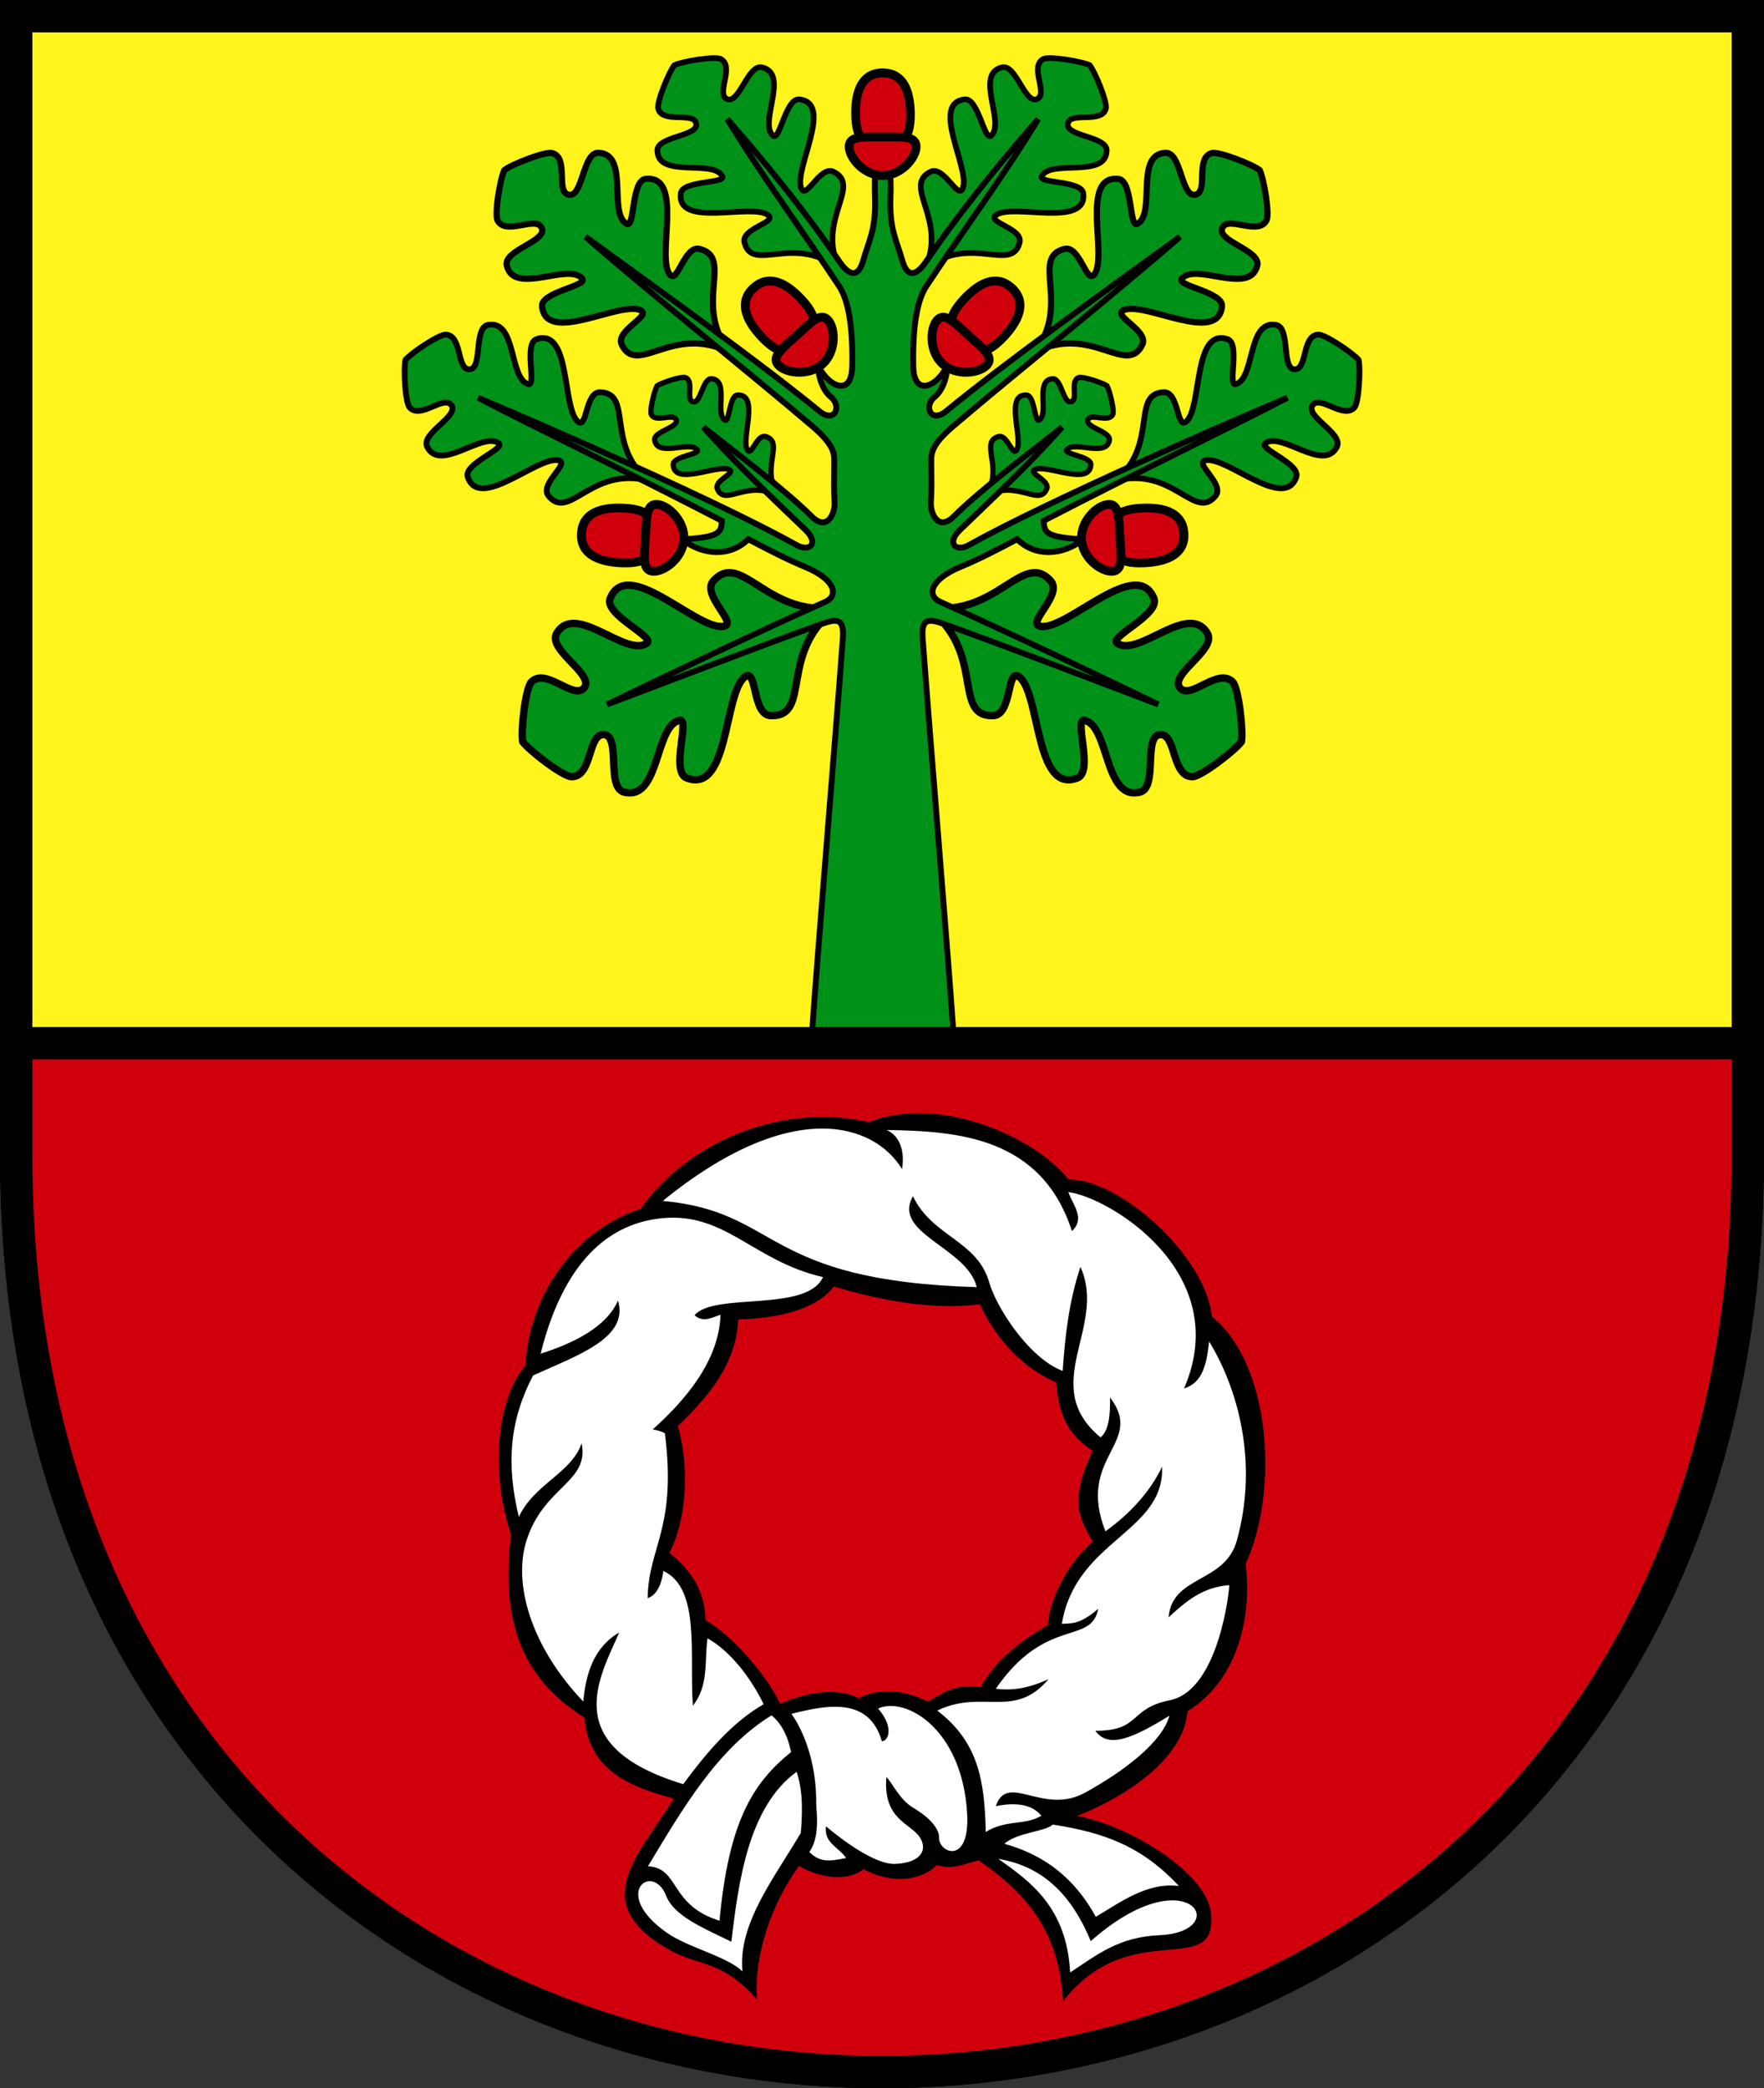
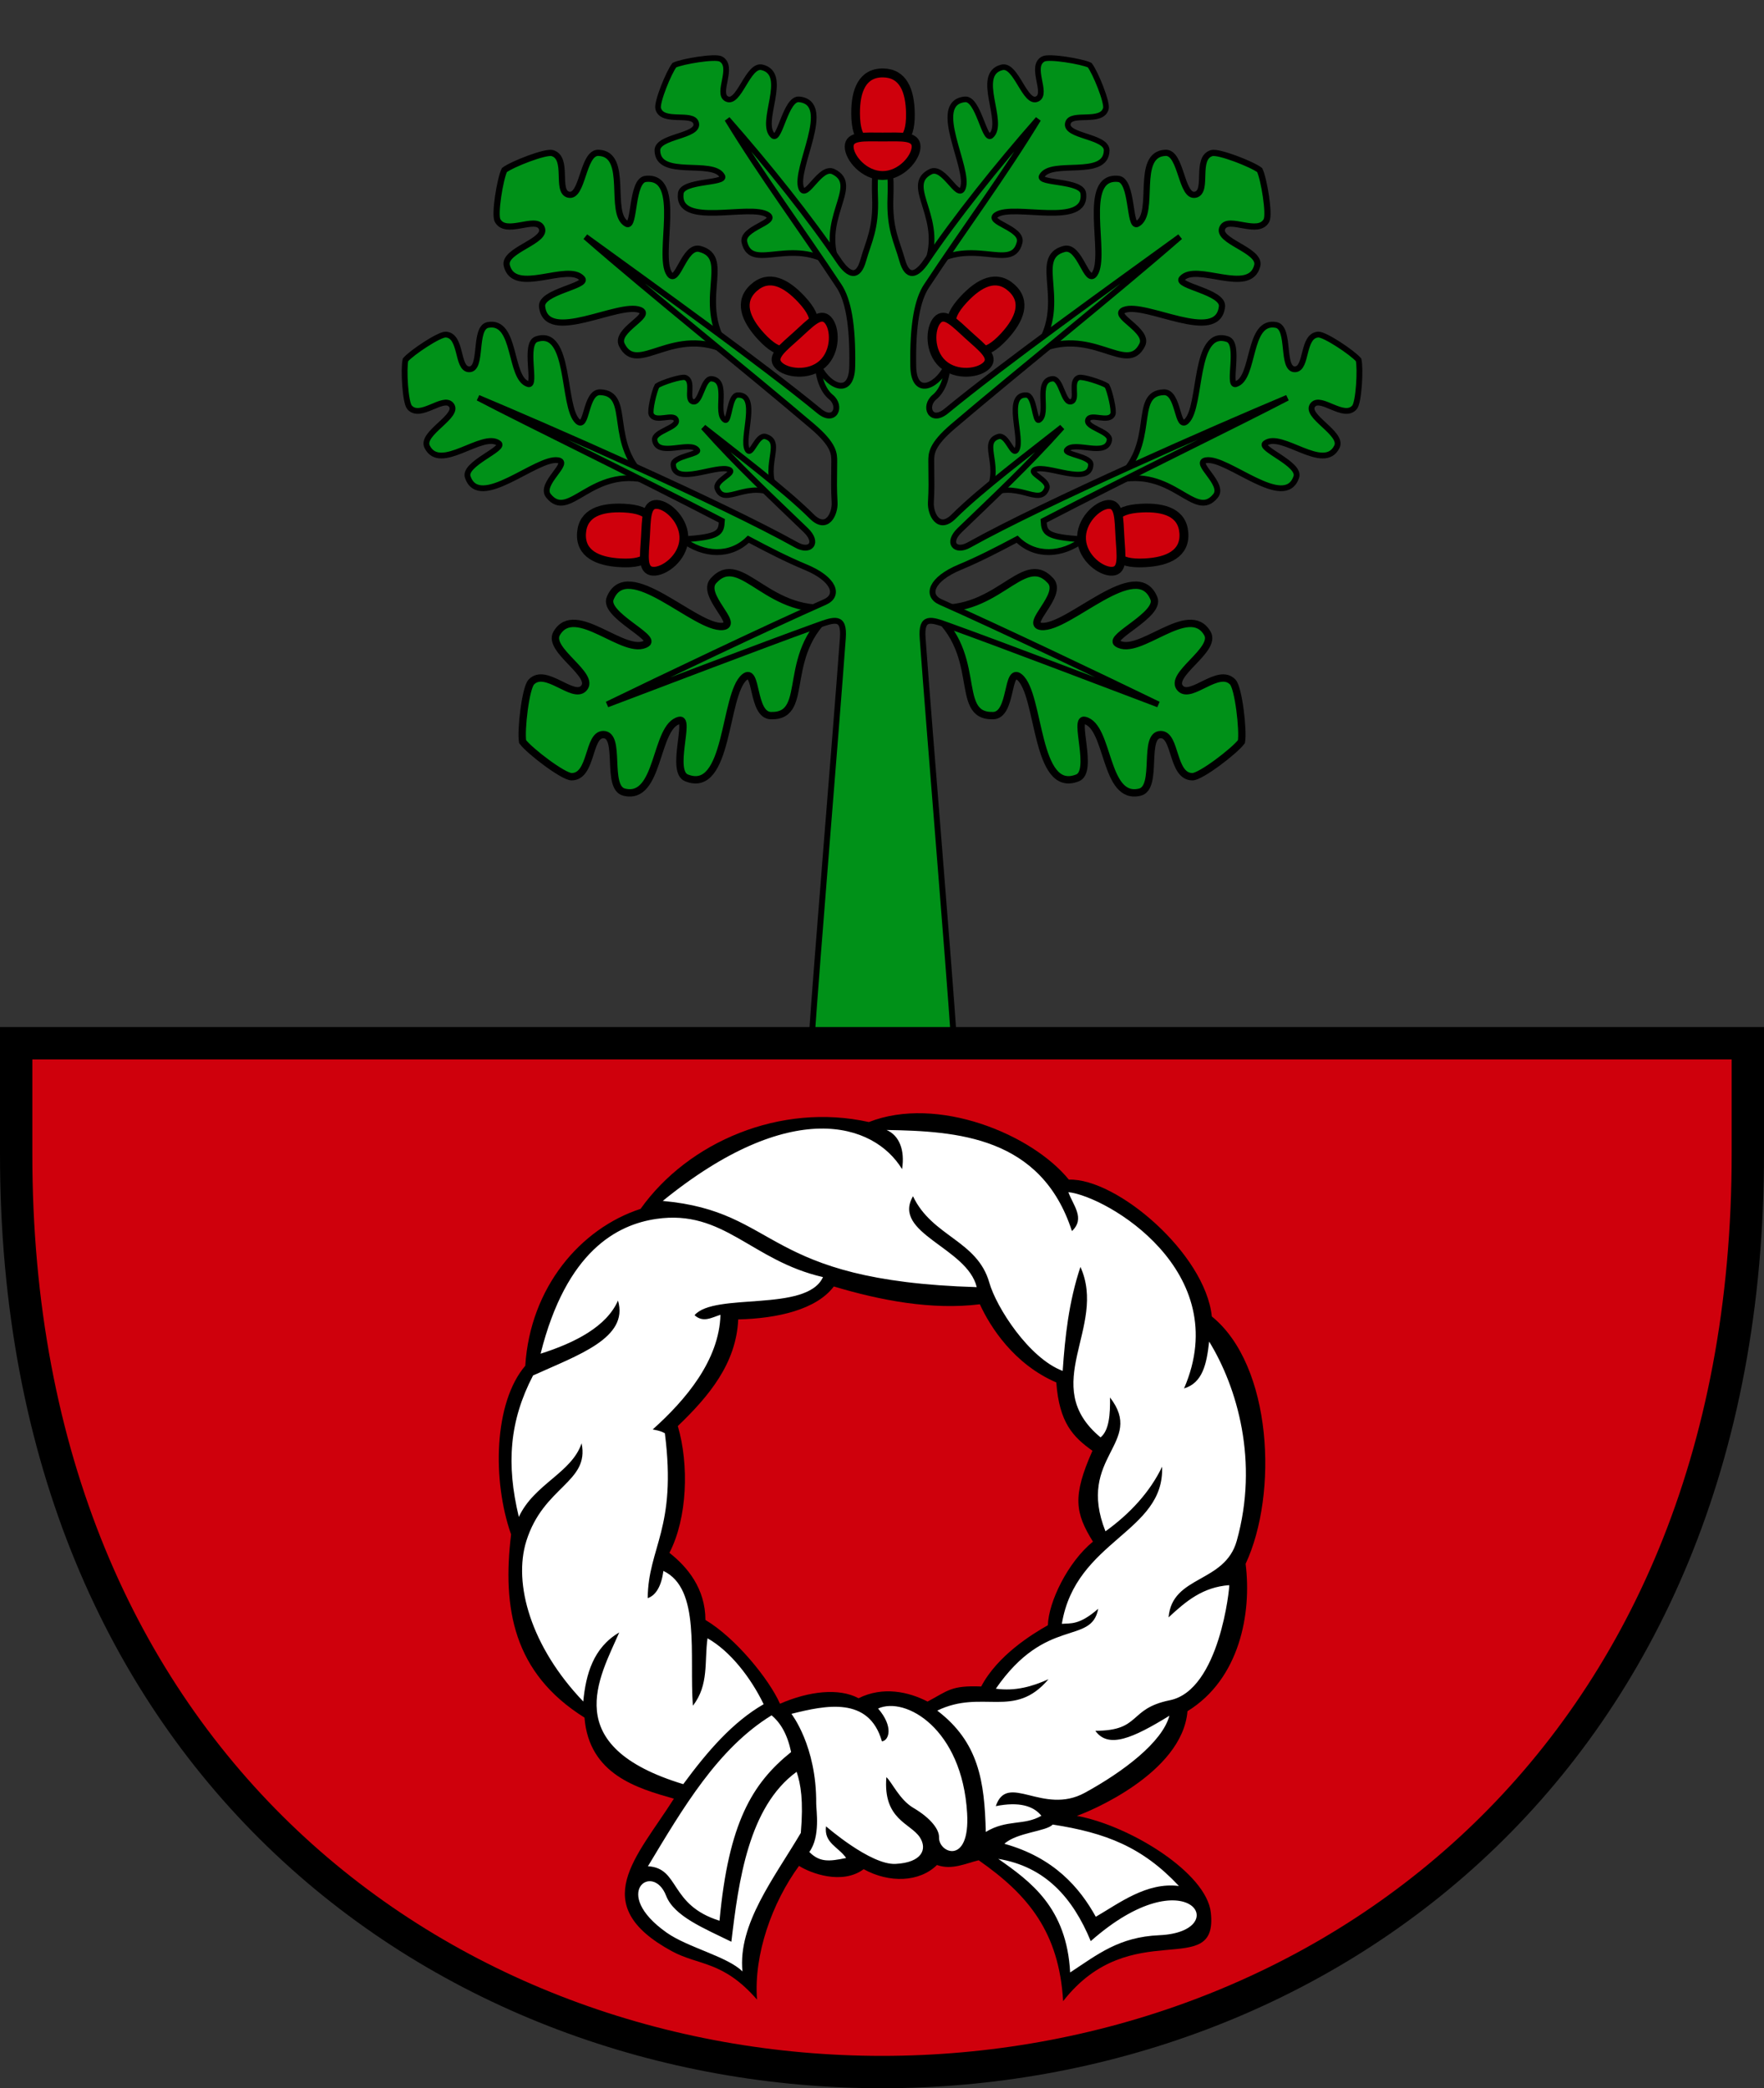
<svg xmlns="http://www.w3.org/2000/svg" xmlns:xlink="http://www.w3.org/1999/xlink" version="1.0" width="600" height="710" id="svg2">
  <rect width="100%" height="100%" fill="#333333" stroke="none" />
  <defs id="defs5" />
-   <path d="M 5.5,391.896 C 5.5,391.896 5.5,5.5 5.5,5.5 L 594.5,5.5 L 594.5,391.896 C 595.078,808.701 4.903,808.701 5.5,391.896 z" id="path3207" style="fill:#fff41c;fill-opacity:1;fill-rule:evenodd;stroke:#000000;stroke-width:11;stroke-linecap:butt;stroke-linejoin:miter;stroke-miterlimit:4;stroke-dasharray:none;stroke-opacity:1" />
  <g id="g3145" />
  <use transform="matrix(0,-1,1,0,173.177,481.977)" id="use3149" x="0" y="0" width="600" height="710" xlink:href="#g3145" />
  <use transform="matrix(0.707,-0.707,0.707,0.707,26.048,292.425)" id="use3151" x="0" y="0" width="600" height="710" xlink:href="#g3145" />
  <use transform="matrix(0,1,-1,0,427.408,-117.109)" id="use3153" x="0" y="0" width="600" height="710" xlink:href="#g3145" />
  <use transform="matrix(0.707,0.707,-0.707,0.707,149.697,-130.991)" id="use3155" x="0" y="0" width="600" height="710" xlink:href="#g3145" />
  <g id="g2398">
    <g transform="translate(0.127,0)" style="fill:#009118;fill-opacity:1;fill-rule:evenodd;stroke:#000000;stroke-linecap:butt;stroke-linejoin:miter;stroke-miterlimit:4;stroke-dasharray:none;stroke-opacity:1" id="g3300">
      <path d="M 314.693,206.315 C 335.672,221.052 323.415,243.69 337.679,243.315 C 344.275,243.141 342.194,226.48 346.698,230.265 C 353.755,236.195 351.96,270.263 366.397,264.474 C 371.898,262.269 365.03,244.087 368.766,244.914 C 377.277,246.799 375.387,272.378 387.608,269.325 C 393.92,267.747 388.461,249.752 394.695,249.762 C 399.969,249.77 398.437,264.07 405.457,264.084 C 408.297,264.09 419.786,255.328 422.13,252.16 C 422.788,248.274 421.135,233.92 419.162,231.878 C 414.284,226.829 405.042,237.848 401.38,234.053 C 397.05,229.569 413.802,221.024 410.562,215.382 C 404.289,204.458 387.167,223.556 379.908,218.731 C 376.721,216.612 394.585,208.954 392.36,203.461 C 386.521,189.044 363.217,213.96 354.051,212.986 C 348.201,212.364 361.649,202.312 357.201,197.438 C 347.581,186.899 338.611,210.619 314.693,206.315 z" id="path3220" style="stroke-width:2.5;" />
      <use transform="matrix(0.513,-0.601,0.602,0.512,93.624,246.952)" id="use3250" x="0" y="0" width="600" height="710" xlink:href="#path3220" />
      <use transform="matrix(0.395,-0.745,0.746,0.394,73.487,272.967)" id="use3254" x="0" y="0" width="600" height="710" xlink:href="#path3220" />
      <use transform="matrix(0.204,-0.736,0.747,0.211,96.034,279.628)" id="use3256" x="0" y="0" width="600" height="710" xlink:href="#path3220" />
      <path d="M 335.009,168.775 C 345.649,162.599 353.258,172.517 355.893,166.219 C 357.111,163.306 349.331,160.85 351.89,159.649 C 355.899,157.768 370.62,165.43 370.894,157.963 C 370.998,155.118 361.605,154.443 362.705,152.98 C 365.21,149.648 376.156,155.637 377.205,149.69 C 377.747,146.617 368.713,145.365 369.941,142.648 C 370.98,140.349 377.006,143.904 378.391,140.845 C 378.952,139.607 377.331,132.826 376.389,131.163 C 374.799,130.092 368.124,127.914 366.833,128.363 C 363.641,129.471 366.701,135.728 364.303,136.56 C 361.469,137.543 360.978,128.51 357.845,128.784 C 351.78,129.315 356.868,140.64 353.308,142.833 C 351.745,143.795 351.864,134.456 348.996,134.317 C 341.471,133.953 347.919,149.151 345.689,152.952 C 344.265,155.379 342.458,147.483 339.428,148.439 C 332.876,150.508 341.609,159.21 335.009,168.775 z" id="use3258" style="stroke-width:1.8;" />
      <use transform="matrix(-1,0,0,1,599.765,0)" id="use3264" x="0" y="0" width="600" height="710" xlink:href="#path3220" />
      <use transform="matrix(-1,0,0,1,599.765,0)" id="use3266" x="0" y="0" width="600" height="710" xlink:href="#use3250" />
      <use transform="matrix(-1,0,0,1,599.765,0)" id="use3268" x="0" y="0" width="600" height="710" xlink:href="#use3254" />
      <use transform="matrix(-1,0,0,1,599.765,0)" id="use3270" x="0" y="0" width="600" height="710" xlink:href="#use3256" />
      <use transform="matrix(-1,0,0,1,599.765,0)" id="use3272" x="0" y="0" width="600" height="710" xlink:href="#use3258" />
    </g>
    <path d="M 324.687,356.572 C 322.323,322.197 316.512,253.53 313.822,216.97 C 313.259,209.311 316.615,210.546 322.661,212.727 C 342.491,219.882 374.606,232.19 393.99,239.509 C 375.865,230.707 339.274,213.238 319.921,204.684 C 314.914,202.471 316.605,196.943 326.468,192.84 C 332.859,190.181 338.961,187.049 345.962,183.331 C 352.103,189.357 361.171,188.994 368.506,183.393 C 355.618,182.641 355.215,181.105 354.97,177.075 C 384.887,161.548 421.092,144.038 437.877,135.25 C 414.292,145.137 355.768,170.712 329.565,185.312 C 324.984,187.865 321.91,184.619 326.44,180.25 C 338.093,169.011 349.648,158.292 361.252,145.25 C 350.763,153.555 333.818,166.238 324.377,175.625 C 319.22,180.753 316.434,174.688 316.627,170.875 C 316.891,165.656 316.831,164.949 316.752,157 C 316.724,154.27 316.71,151.296 324.252,144.875 C 346.297,126.109 378.499,100.436 401.377,80.5 C 376.878,98.253 341.481,123.631 321.877,139.75 C 316.546,144.134 314.081,138.096 317.877,135 C 320.486,132.872 322.089,128.747 322.377,123.75 C 319.709,130.707 310.825,135.847 310.627,124.5 C 310.379,110.252 312.069,101.874 315.127,97.25 C 328.149,77.558 341.337,59.875 353.127,40.5 C 339.157,56.376 324.932,74.207 315.127,88.75 C 311.74,93.773 308.621,94.723 306.877,88.5 C 305.058,82.006 302.446,77.935 302.877,67 C 303.424,53.115 300.257,45.071 300.127,45.25 C 299.997,45.071 297.08,53.115 297.627,67 C 298.058,77.935 295.446,82.006 293.627,88.5 C 291.883,94.723 288.764,93.773 285.377,88.75 C 275.572,74.207 261.347,56.376 247.377,40.5 C 259.167,59.875 272.355,77.558 285.377,97.25 C 288.435,101.874 290.125,110.252 289.877,124.5 C 289.68,135.847 280.795,130.707 278.127,123.75 C 278.416,128.747 280.018,132.872 282.627,135 C 286.423,138.096 283.958,144.134 278.627,139.75 C 259.023,123.631 223.626,98.253 199.127,80.5 C 222.005,100.436 254.208,126.109 276.252,144.875 C 283.795,151.296 283.78,154.27 283.752,157 C 283.673,164.949 283.613,165.656 283.877,170.875 C 284.07,174.688 281.284,180.753 276.127,175.625 C 266.686,166.238 249.741,153.555 239.252,145.25 C 250.856,158.292 262.411,169.011 274.065,180.25 C 278.594,184.619 275.52,187.865 270.94,185.312 C 244.736,170.712 186.212,145.137 162.627,135.25 C 179.412,144.038 215.617,161.548 245.534,177.075 C 245.289,181.105 244.886,182.641 231.998,183.393 C 239.333,188.994 248.401,189.357 254.542,183.331 C 261.543,187.049 267.645,190.181 274.036,192.84 C 283.899,196.943 285.59,202.471 280.583,204.684 C 261.23,213.238 224.639,230.707 206.514,239.509 C 225.898,232.19 258.013,219.882 277.843,212.727 C 283.889,210.546 287.246,209.311 286.682,216.97 C 283.992,253.53 278.181,322.197 275.817,356.572 L 324.687,356.572 z" id="path3274" style="fill:#009118;fill-opacity:1;fill-rule:evenodd;stroke:#000000;stroke-width:2;stroke-linecap:butt;stroke-linejoin:miter;stroke-miterlimit:4;stroke-dasharray:none;stroke-opacity:1" />
    <g id="g2389">
      <use transform="matrix(6.0229494e-2,-0.998,0.998,6.0229494e-2,154.962,479.473)" id="use3168" x="0" y="0" width="600" height="710" xlink:href="#g3164" />
      <use transform="matrix(0.741,-0.672,0.672,0.741,17.219,281.264)" id="use3170" x="0" y="0" width="600" height="710" xlink:href="#g3164" />
      <g transform="translate(1.092,-0.285)" id="g3164">
        <path d="M 318.187,39.183 C 318.332,49.346 313.996,49.743 308.656,49.857 C 303.27,49.971 299.2,49.44 299.125,39.183 C 299.066,31.367 301.496,25.306 308.656,25.379 C 315.67,25.45 318.075,31.367 318.187,39.183 z" transform="matrix(0.978,0,0,1,-2.616,-0.299)" id="path3143" style="fill:#cf000c;fill-opacity:1;fill-rule:evenodd;stroke:#000000;stroke-width:3.032;stroke-linecap:round;stroke-linejoin:round;marker:none;marker-start:none;marker-mid:none;marker-end:none;stroke-miterlimit:4;stroke-dashoffset:0;stroke-opacity:1;visibility:visible;display:inline;overflow:visible;enable-background:accumulate" />
        <path d="M 310.506,50.14 C 310.506,53.95 305.406,59.959 299.121,59.959 C 292.837,59.959 287.737,53.95 287.737,50.14 C 287.737,46.33 292.837,46.867 299.121,46.867 C 305.406,46.867 310.506,46.33 310.506,50.14 z" id="path3160" style="fill:#cf000c;fill-opacity:1;fill-rule:evenodd;stroke:#000000;stroke-width:3;stroke-linecap:round;stroke-linejoin:round;marker:none;marker-start:none;marker-mid:none;marker-end:none;stroke-miterlimit:4;stroke-dashoffset:0;stroke-opacity:1;visibility:visible;display:inline;overflow:visible;enable-background:accumulate" />
      </g>
      <use transform="matrix(-1,0,0,1,600.426,0)" id="use2375" x="0" y="0" width="600" height="710" xlink:href="#use3170" />
      <use transform="matrix(-1,0,0,1,600.471,0)" id="use2377" x="0" y="0" width="600" height="710" xlink:href="#use3168" />
    </g>
  </g>
  <path d="M 5.5,391.896 C 5.5,391.896 5.5,354.685 5.5,354.685 L 594.5,354.685 L 594.5,391.896 C 595.078,808.701 4.903,808.701 5.5,391.896 z" id="path3200" style="fill:#cf000c;fill-opacity:1;fill-rule:evenodd;stroke:#000000;stroke-width:11;stroke-linecap:butt;stroke-linejoin:miter;stroke-miterlimit:4;stroke-dasharray:none;stroke-opacity:1" />
  <g transform="translate(1.8778096e-2,0)" id="g3338">
    <path d="M 332.866,632.494 C 328.472,633.535 323.785,635.929 318.679,634.104 C 312.72,639.965 302.465,640.323 293.75,635.525 C 286.374,640.978 275.625,636.874 271.758,634.396 C 262.652,646.839 256.318,664.456 257.465,679.859 C 245.859,666.553 237.659,668.379 228.493,663.399 C 199.393,647.592 216.535,631.532 229.196,611.553 C 216.706,608.002 200.34,603.339 198.788,583.987 C 174.507,568.784 170.82,546.776 173.818,521.709 C 167.364,503.362 167.928,476.89 178.647,464.354 C 180.321,437.707 197.436,417.659 217.859,411.016 C 234.139,388.169 265.488,374.829 295.516,381.499 C 318.772,372.358 350.953,385.586 363.535,401.075 C 379.81,400.513 409.907,426.201 412.173,447.6 C 432.768,464.286 434.767,507.947 423.659,531.706 C 425.785,548.539 421.624,570.904 403.886,581.801 C 402.121,603.014 370.059,616.124 366.268,617.388 C 384.36,620.755 410.31,636.743 411.822,650.237 C 414.434,673.701 384.658,650.836 361.591,680.389 C 360.201,656.952 349.748,644.256 332.866,632.494 z M 315.475,578.536 C 322.442,574.853 323.403,573.006 333.725,573.405 C 339.304,562.822 350.971,555.649 356.405,552.572 C 356.609,544.706 363.165,531.138 371.727,524.16 C 365.735,514.455 364.628,508.845 371.563,493.262 C 364.987,488.579 360.28,483.774 359.266,470.03 C 344.881,463.838 336.784,451.157 333.269,443.454 C 316.829,445.498 299.361,442.108 283.589,437.402 C 277.674,445.271 264.388,448.296 251.075,448.601 C 250.403,463.584 241.133,474.697 230.528,484.859 C 234.389,497.971 233.802,516.148 227.672,527.964 C 233.794,532.755 239.897,540.108 239.922,550.791 C 250.29,556.947 261.665,571.067 265.283,579.274 C 275.169,574.975 285.337,573.82 292.005,577.403 C 300.327,573.241 309.097,575.225 315.475,578.536 z" id="path2373" style="fill:#000000;fill-opacity:1;stroke:none;stroke-opacity:1" />
    <path d="M 252.517,670.297 C 250.925,654.19 263.26,638.589 272.368,623.195 C 273.309,612.177 272.352,606.671 270.945,602.419 C 254.576,614.292 251.176,639.651 248.746,660.194 C 239.512,655.643 229.268,651.567 226.547,644.541 C 222.083,633.018 207.539,643.539 226.72,657.084 C 233.96,662.198 247.465,665.217 252.517,670.297 z M 339.536,632.018 C 355.496,634.654 364.876,645.219 370.985,659.98 C 404.25,630.641 419.855,656.853 394.305,657.973 C 380.524,658.577 373.31,664.519 363.977,670.638 C 362.819,648.587 350.502,639.713 339.536,632.018 z M 372.701,651.701 C 380.648,647.104 390.026,639.835 400.976,641.242 C 388.597,627.995 376.1,623.145 358.035,620.349 C 355.978,622.681 345.82,623.025 341.611,626.887 C 358.485,631.577 367.249,641.852 372.701,651.701 z M 220.366,634.532 C 231.259,635.098 227.522,647.696 244.717,653.047 C 247.795,619.749 255.806,606.369 269.067,595.692 C 267.805,589.697 265.509,585.781 262.426,583.214 C 244.115,594.462 232.291,614.727 220.366,634.532 z M 277.599,613.234 C 277.769,593.638 269.168,582.711 269.168,582.711 C 280.803,579.792 295.541,576.64 299.959,592.069 C 302.364,591.779 303.988,587.074 298.651,580.9 C 307.936,576.686 327.263,587.733 328.938,616.521 C 329.97,634.345 319.17,630.064 319.379,624.671 C 319.478,622.136 316.716,618.244 310.652,614.684 C 305.908,611.899 303.265,605.762 301.468,604.245 C 300.286,618.682 309.68,619.858 312.839,624.671 C 315.49,628.712 313.57,633.278 304.588,633.727 C 296.068,634.159 280.941,620.948 280.941,620.948 C 280.182,626.655 285.187,627.944 287.783,631.715 C 281.804,632.986 278.732,633.146 275.254,629.666 C 279.117,624.479 277.582,615.258 277.599,613.234 z M 232.381,606.617 C 189.765,593.678 203.941,570.351 210.609,555.032 C 201.802,560.195 199.257,569.2 198.371,578.512 C 180.561,559.889 174.47,538.458 179.003,523.962 C 184.852,505.26 200.549,504.08 197.802,490.711 C 194.424,500.823 181.652,504.551 176.456,515.756 C 172.121,497.799 173.264,483.062 181.294,467.658 C 196.528,460.742 213.942,454.951 210.182,442.185 C 206.33,451.025 195.567,456.545 183.856,460.258 C 192.621,425.243 209.994,416.351 223.235,414.427 C 246.218,411.087 255.481,428.61 279.91,434.216 C 274.391,446.324 242.997,439.272 236.223,447.166 C 239.164,449.836 242.105,447.937 245.046,447.024 C 244.595,462.488 233.302,475.87 221.993,486.015 C 223.237,486.309 224.176,486.3 226.12,487.295 C 230.284,519.707 220.445,526.042 220.285,543.363 C 222.55,542.632 224.847,540.087 225.622,534.113 C 238.371,540.151 234.396,562.754 235.654,579.935 C 241.199,572.896 239.521,564.745 240.635,557.024 C 248.378,561.38 255.412,570.491 259.725,579.431 C 249.279,585.451 240.73,595.274 232.381,606.617 z M 335.278,622.86 C 334.886,605.564 332.826,592.305 318.776,581.604 C 334.181,574.167 344.946,584.718 356.61,570.938 C 351.106,573.411 345.334,575.078 338.699,574.158 C 355.791,549.394 371.19,559.489 373.515,546.99 C 367.066,552.618 364.159,551.853 361.155,552.104 C 365.853,523.557 396.137,521.094 395.249,498.69 C 391.132,507.304 384.274,514.69 375.989,520.651 C 365.895,495.183 389.606,490.762 377.54,475.145 C 377.624,480.875 377.237,486.358 374.32,488.711 C 352.914,470.979 376.731,451.21 367.477,430.752 C 363.501,442.677 362.236,454.54 361.44,466.113 C 349.929,461.777 338.847,444.431 336.485,436.103 C 332.399,421.692 317.043,420.499 310.524,406.721 C 303.175,419.359 329.014,424.157 332.2,437.629 C 258.797,435.461 265.618,411.95 225.408,408.317 C 268.844,373 297.148,381.667 306.806,397.502 C 307.838,390.97 305.808,386.031 301.541,384.197 C 325.393,384.591 354.139,386.364 364.581,418.563 C 369.231,414.27 364.909,409.693 363.371,405.329 C 376.507,406.769 419.93,432.29 402.718,472.069 C 408.989,470.181 410.395,463.926 411.256,456.131 C 420.841,471.751 428.179,496.939 420.648,523.867 C 416.583,538.406 398.671,535.497 397.453,549.909 C 403.456,544.343 409.073,539.626 418.087,538.952 C 418.277,539.375 414.863,574.649 397.88,578.085 C 383.605,580.973 388.295,588.449 372.55,588.473 C 376.999,594.694 385.435,590.905 397.738,583.35 C 395.304,592.372 382.042,602.392 368.992,609.534 C 354.691,617.361 342.672,602.382 338.682,614.088 C 346.649,612.49 351.532,614.03 354.193,617.361 C 348.312,620.8 342.508,618.489 335.278,622.86 z" id="path3112" style="fill:#ffffff;fill-opacity:1;fill-rule:evenodd;stroke:none;stroke-width:1px;stroke-linecap:butt;stroke-linejoin:miter;stroke-opacity:1" />
  </g>
</svg>